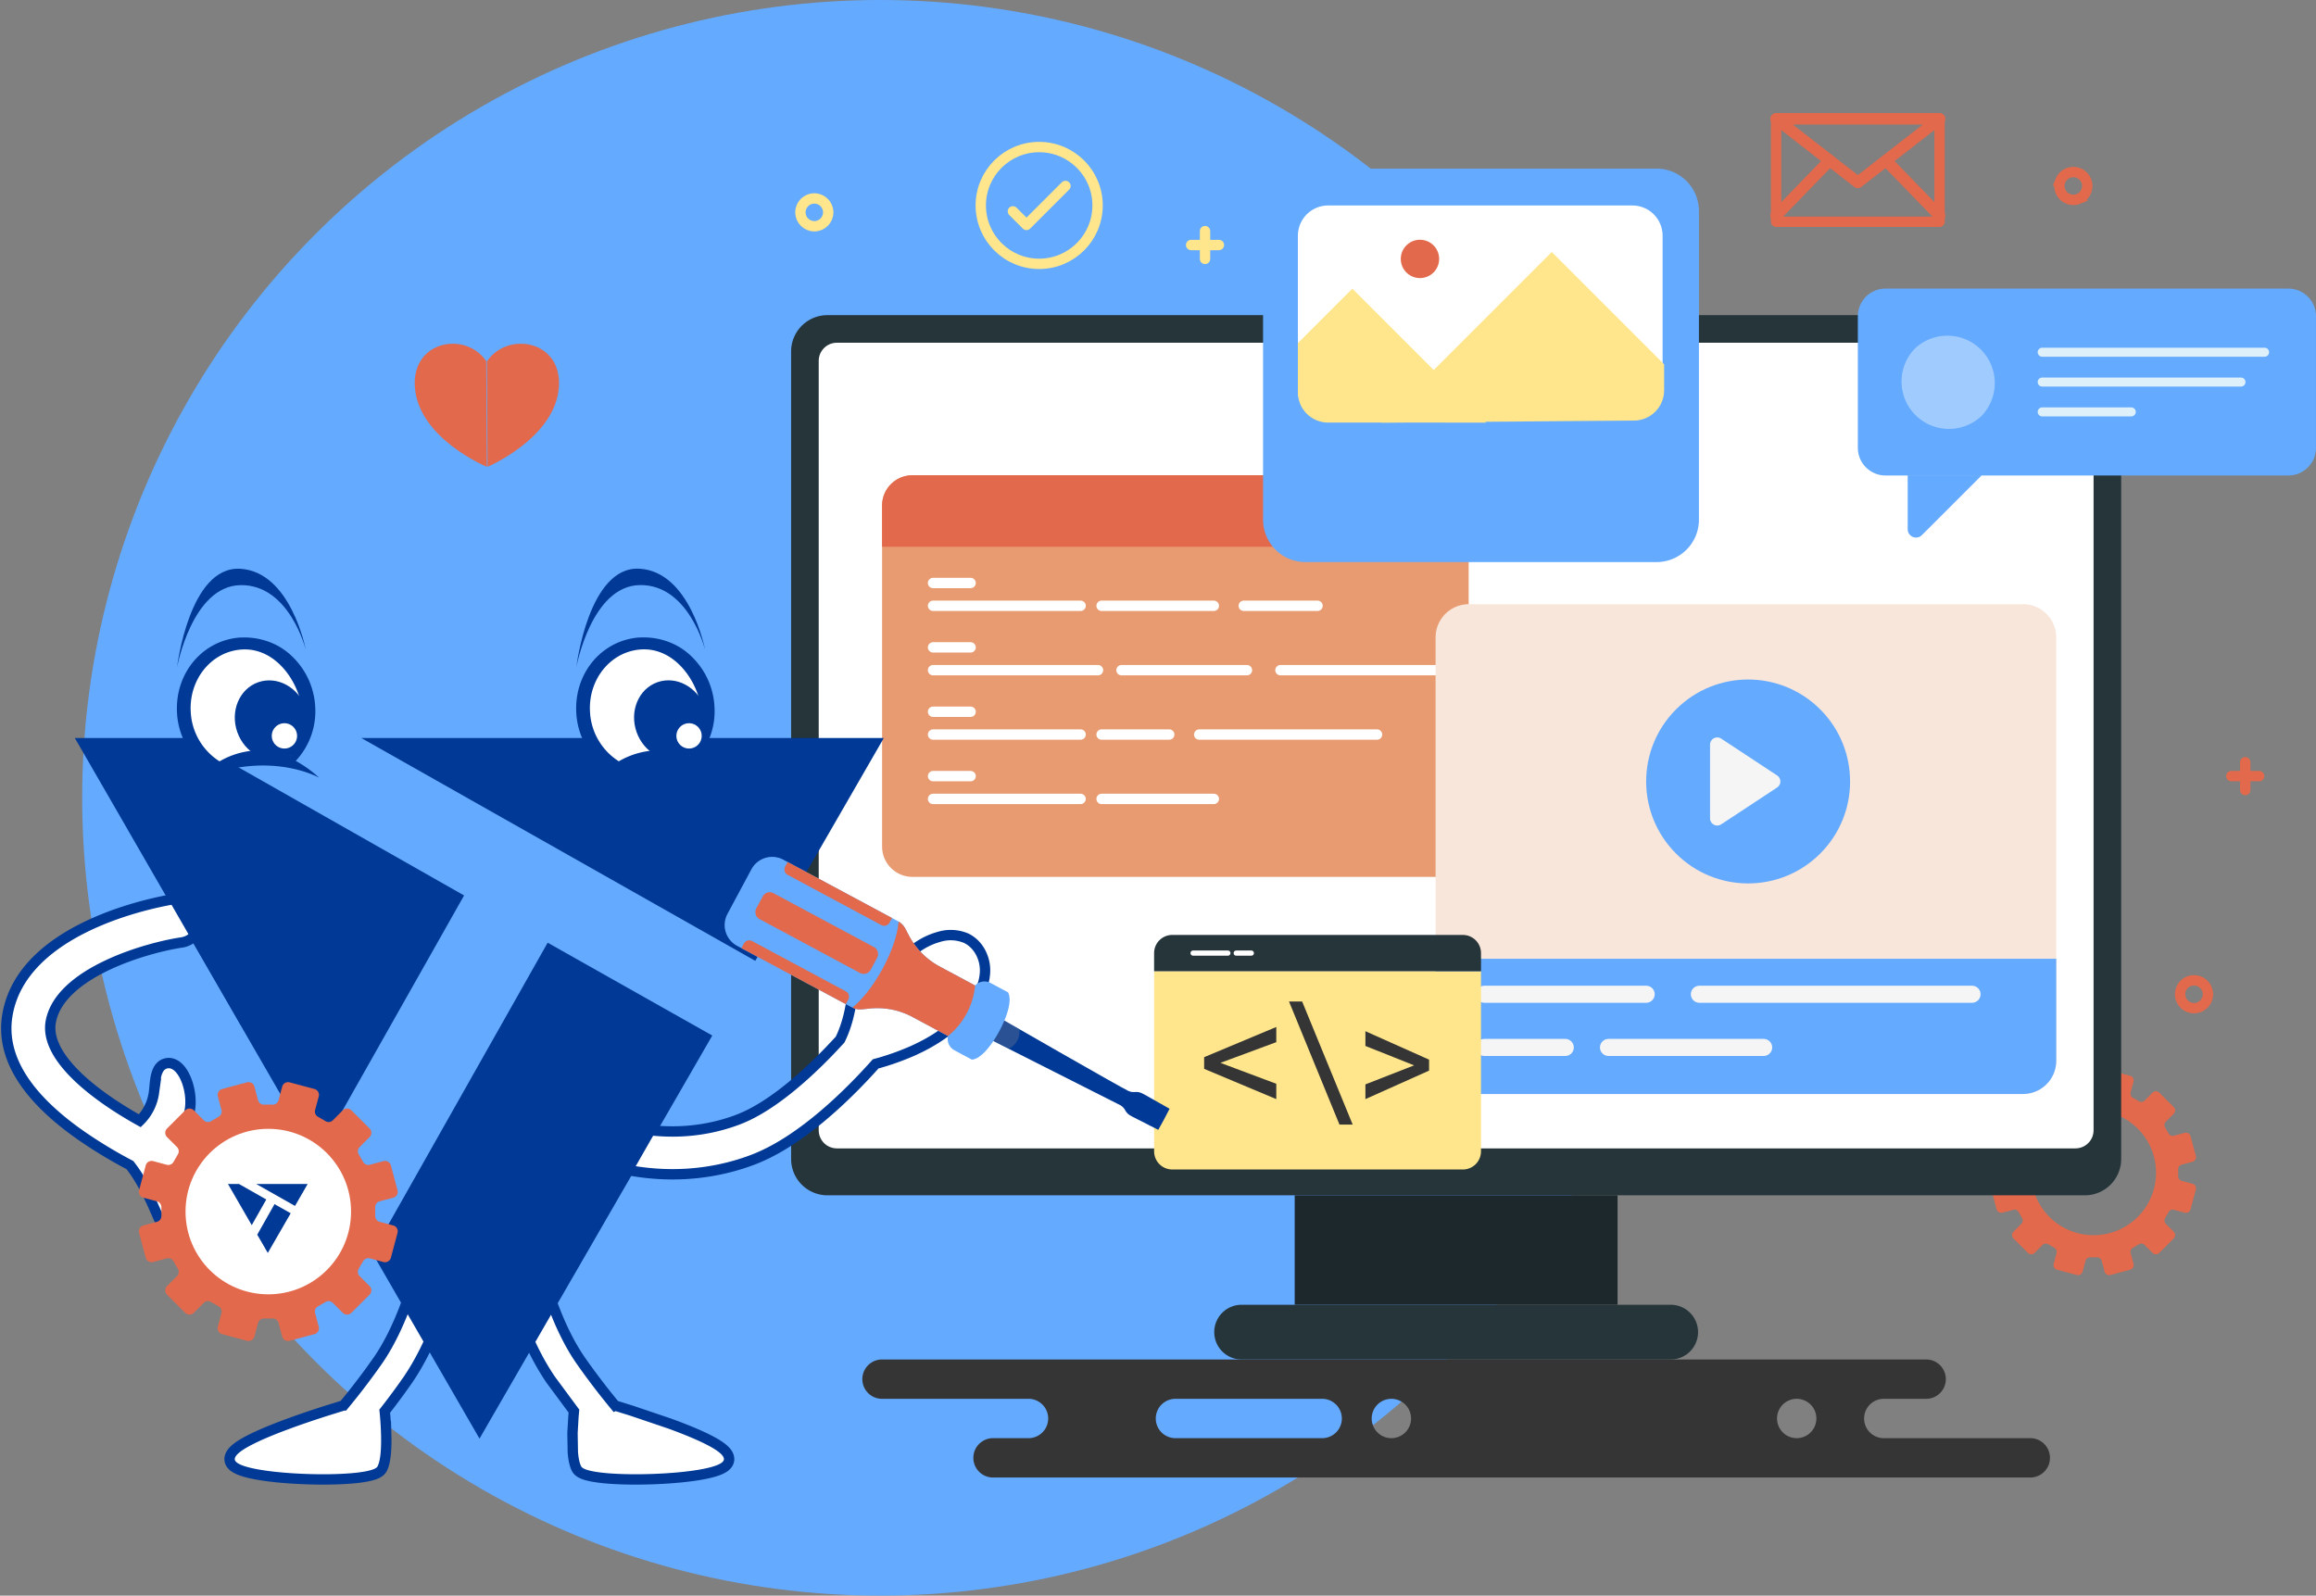
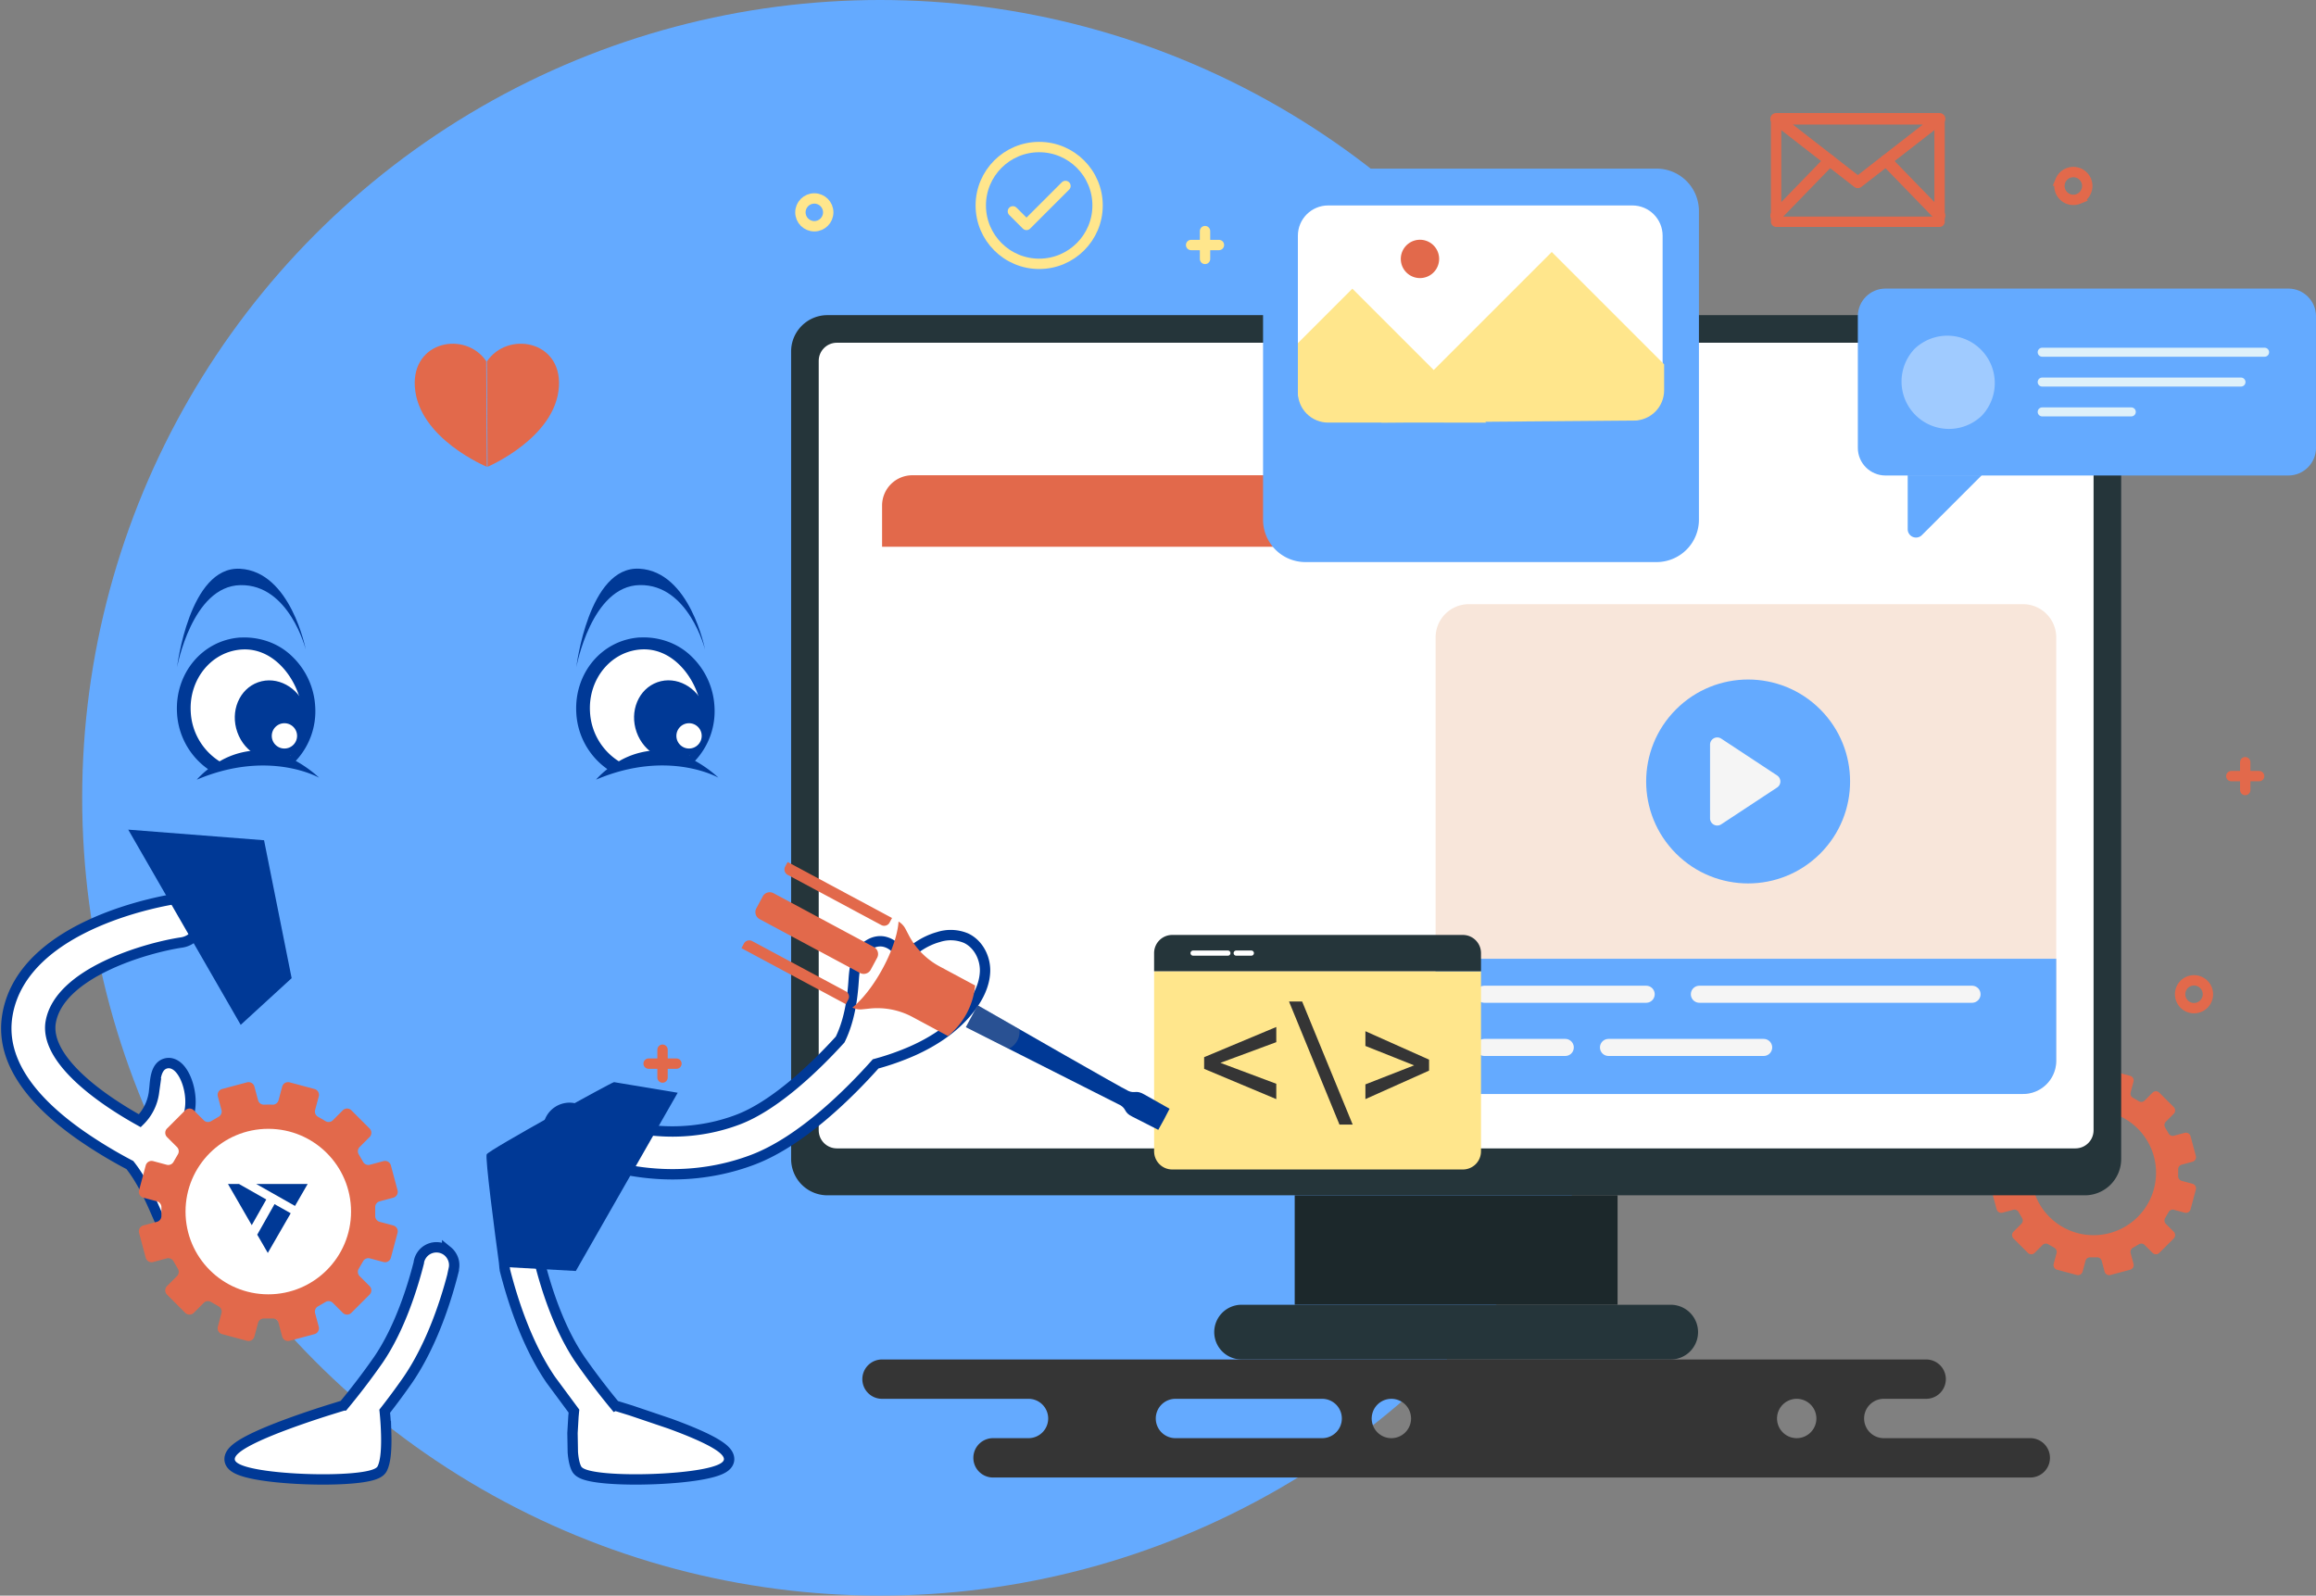
<svg xmlns="http://www.w3.org/2000/svg" width="447" height="308" fill="none">
  <rect width="100%" height="100%" fill="#808080" stroke="none" />
  <style>.B{fill:#fff}.C{fill:#003996}.D{fill:#64aaff}.E{stroke-width:2}.F{stroke-linecap:round}.G{fill:#e2694b}.H{stroke-linejoin:round}.I{stroke:#e2694b}.J{fill:#25353a}.K{stroke:#ffe68c}.L{stroke:#003996}</style>
  <circle r="154" transform="matrix(-1 0 0 1 169.861 154)" class="D" />
  <path d="M392.7 241.838l1.513-1.513c.146-.148.338-.242.544-.266s.415.021.592.131l1.128.654c.183.099.326.256.407.447a.92.92 0 0 1 .041.603l-.553 2.064c-.032.118-.04.24-.024.361s.055.237.116.342.142.197.238.271.207.129.324.16l3.795 1.017a.95.95 0 0 0 .36.024.92.92 0 0 0 .342-.117.9.9 0 0 0 .272-.238c.074-.096.128-.206.16-.324l.554-2.069c.053-.201.171-.378.337-.502s.37-.189.577-.183h1.303c.208-.006.411.058.577.183a.91.91 0 0 1 .337.502l.555 2.069a.91.91 0 0 0 .431.562.91.91 0 0 0 .342.116c.121.016.243.008.361-.023l3.794-1.017c.117-.031.227-.085.324-.159a.94.94 0 0 0 .238-.272c.061-.105.1-.222.116-.342s.008-.243-.023-.361l-.553-2.064c-.056-.199-.041-.412.04-.603a.91.91 0 0 1 .407-.446l1.129-.655a.91.91 0 0 1 1.135.135l1.513 1.513a.93.93 0 0 0 .301.201c.112.047.233.071.354.071s.242-.024.354-.071a.93.93 0 0 0 .301-.201l2.778-2.777a.93.93 0 0 0 0-1.31l-1.513-1.513c-.148-.146-.242-.337-.267-.544s.021-.415.131-.592l.655-1.128c.099-.183.256-.326.447-.407a.91.91 0 0 1 .603-.041l2.064.553a.92.92 0 0 0 .702-.092.93.93 0 0 0 .432-.562l1.016-3.795c.064-.237.03-.49-.092-.702s-.325-.368-.563-.432l-2.069-.554a.92.92 0 0 1-.502-.337c-.125-.166-.189-.369-.183-.577v-1.303a.92.92 0 0 1 .685-.914l2.069-.554c.118-.032.228-.086.324-.16s.178-.166.239-.272.1-.221.116-.342a.91.91 0 0 0-.024-.36l-1.017-3.795c-.063-.237-.218-.439-.431-.562s-.465-.156-.702-.093l-2.064.553a.92.92 0 0 1-.603-.04c-.191-.081-.348-.225-.447-.407l-.655-1.129c-.109-.176-.156-.385-.131-.591s.119-.398.267-.544l1.513-1.513a.93.93 0 0 0 0-1.31l-2.778-2.778a.91.91 0 0 0-.301-.2c-.112-.047-.232-.071-.354-.071s-.242.024-.354.071a.91.91 0 0 0-.301.2l-1.512 1.513a.92.92 0 0 1-.545.267.91.91 0 0 1-.591-.131l-1.129-.655c-.182-.099-.326-.256-.407-.447a.92.92 0 0 1-.04-.603l.553-2.063c.031-.118.039-.24.023-.361s-.055-.237-.116-.342-.141-.198-.238-.272-.207-.128-.324-.159l-3.794-1.017a.93.93 0 0 0-1.135.654l-.554 2.07a.91.91 0 0 1-.337.502c-.166.125-.369.189-.577.183a16.65 16.65 0 0 0-1.303 0c-.208.006-.411-.058-.577-.183a.91.91 0 0 1-.337-.502l-.554-2.069a.93.93 0 0 0-.432-.563c-.212-.122-.465-.156-.702-.092l-3.795 1.016a.93.93 0 0 0-.562.432.92.92 0 0 0-.092.702l.553 2.065a.91.91 0 0 1-.447 1.049l-1.129.655c-.177.11-.386.156-.592.131s-.398-.118-.544-.266l-1.513-1.514c-.086-.086-.188-.154-.3-.2a.92.92 0 0 0-.355-.071c-.121 0-.242.024-.354.071a.92.92 0 0 0-.301.2l-2.777 2.778c-.174.174-.271.409-.271.655s.097.481.271.655l1.513 1.513a.91.91 0 0 1 .266.544c.025.206-.021.415-.13.591l-.656 1.129a.91.91 0 0 1-.446.407.92.92 0 0 1-.603.041l-2.064-.553c-.118-.032-.24-.04-.361-.024s-.237.055-.342.116-.197.142-.272.238-.128.207-.159.324l-1.017 3.794a.93.93 0 0 0 .093.703.92.92 0 0 0 .562.431l2.069.555c.201.052.378.171.503.337a.92.92 0 0 1 .183.577v1.303a.92.92 0 0 1-.183.577c-.125.166-.302.285-.503.337l-2.069.554c-.118.032-.228.086-.324.16a.9.9 0 0 0-.238.272.92.92 0 0 0-.117.342.95.95 0 0 0 .024.36l1.017 3.795c.031.117.086.227.16.324s.166.177.271.238a.93.93 0 0 0 .342.116c.121.016.243.008.361-.023l2.064-.554a.92.92 0 0 1 .603.041c.191.081.348.224.447.407l.655 1.128c.109.177.155.386.131.592a.92.92 0 0 1-.267.544l-1.513 1.513c-.174.174-.271.409-.271.655s.097.481.271.655l2.777 2.777a.94.94 0 0 0 .301.201c.112.047.233.071.354.071a.92.92 0 0 0 .355-.071c.112-.047.214-.115.3-.201h0zm2.854-23.983a12.05 12.05 0 0 1 13.133-2.612c2.202.912 4.084 2.457 5.408 4.438s2.031 4.312 2.031 6.695a12.05 12.05 0 0 1-2.031 6.695c-1.325 1.982-3.207 3.527-5.409 4.439a12.05 12.05 0 0 1-13.132-2.612c-2.26-2.26-3.53-5.326-3.53-8.522a12.05 12.05 0 0 1 3.53-8.521h0z" class="G" />
  <path d="M402.389 60.832H159.702c-3.872 0-7.011 3.139-7.011 7.011v155.875a7.01 7.01 0 0 0 7.011 7.01h242.687a7.01 7.01 0 0 0 7.01-7.01V67.842a7.01 7.01 0 0 0-7.01-7.01z" class="J" />
  <path d="M404.072 218.168V69.662c0-1.936-1.569-3.505-3.505-3.505H161.522c-1.936 0-3.506 1.569-3.506 3.505v148.506c0 1.936 1.57 3.505 3.506 3.505h239.045c1.936 0 3.505-1.569 3.505-3.505z" class="B" />
  <path d="M312.2 230.727h-62.313v21.126H312.2v-21.126z" fill="#1c282b" />
  <path d="M322.452 262.416h-82.817a5.29 5.29 0 0 1-2.021-.402 5.27 5.27 0 0 1-1.714-1.145 5.28 5.28 0 0 1-1.144-1.713c-.266-.641-.402-1.328-.402-2.021s.136-1.381.402-2.022a5.28 5.28 0 0 1 1.144-1.713 5.29 5.29 0 0 1 3.735-1.547h82.817c.694 0 1.381.137 2.022.402s1.223.655 1.713 1.145a5.3 5.3 0 0 1 1.145 1.713c.265.641.402 1.328.402 2.022h0a5.29 5.29 0 0 1-.402 2.021 5.3 5.3 0 0 1-1.145 1.713 5.27 5.27 0 0 1-1.713 1.145c-.641.265-1.328.402-2.022.402h0z" class="J" />
-   <path d="M277.62 91.738H176.088c-3.226 0-5.842 2.616-5.842 5.842v65.839c0 3.227 2.616 5.842 5.842 5.842H277.62c3.227 0 5.842-2.615 5.842-5.842V97.58c0-3.227-2.615-5.842-5.842-5.842z" fill="#e89b71" />
  <path d="M176.088 91.738H277.62a5.84 5.84 0 0 1 5.842 5.842v7.965H170.246V97.58c0-1.549.616-3.035 1.711-4.131s2.582-1.711 4.131-1.711h0z" class="G" />
  <path d="M180.084 112.534h7.249m-7.249 4.401h28.477m4.052 0h21.66m5.78 0h14.238m-74.207 8.026h7.249m-7.249 4.401h31.837m4.532 0h24.215m6.463 0h31.065m-98.112 8.025h7.249m-7.249 4.401h28.477m4.052 0h13.056m5.784 0h34.32m-85.689 8.025h7.249m-7.249 4.401h28.477m4.052 0h21.66" stroke="#fff" class="E F H" />
  <path d="M390.448 116.622H283.495a6.42 6.42 0 0 0-6.417 6.417v81.712a6.42 6.42 0 0 0 6.417 6.417h106.953a6.42 6.42 0 0 0 6.418-6.417v-81.712a6.42 6.42 0 0 0-6.418-6.417z" fill="#f8e6da" />
  <path d="M351.312 164.762c7.686-7.685 7.686-20.145 0-27.831s-20.145-7.685-27.83 0-7.685 20.146 0 27.831 20.145 7.685 27.83 0z" class="D" />
  <path d="M342.994 149.686l-10.789-7.112c-.21-.138-.453-.217-.704-.228a1.39 1.39 0 0 0-.721.165c-.221.119-.406.296-.534.512s-.197.461-.197.713v14.222a1.39 1.39 0 0 0 .197.713 1.38 1.38 0 0 0 .534.511 1.39 1.39 0 0 0 .721.165c.251-.011.494-.09.704-.228l10.789-7.111a1.4 1.4 0 0 0 .459-.502 1.39 1.39 0 0 0 .166-.659c0-.23-.057-.457-.166-.66s-.267-.375-.459-.501z" fill="#f5f5f5" />
  <path d="M277.078 185.072h119.788v19.679a6.42 6.42 0 0 1-1.88 4.538c-1.203 1.204-2.836 1.88-4.538 1.88H283.495c-1.702 0-3.334-.676-4.537-1.88s-1.88-2.836-1.88-4.538v-19.679h0z" class="D" />
  <path d="M286.488 191.917h31.231m10.271 0h52.621m-94.123 10.267h15.615m8.344 0h29.947" stroke="#f5f5f5" stroke-width="3.295" class="F H" />
  <path d="M441.663 55.702h-77.755c-2.947 0-5.336 2.389-5.336 5.336v25.41c0 2.947 2.389 5.336 5.336 5.336h77.755c2.947 0 5.336-2.389 5.336-5.336v-25.41c0-2.947-2.389-5.336-5.336-5.336z" class="D" />
  <path opacity=".39" d="M382.473 80.263a9.15 9.15 0 0 0-12.936-12.937 9.15 9.15 0 0 0 12.936 12.937z" class="B" />
  <path d="M397.315 79.353l.705 1.428a.39.39 0 0 0 .12.143c.052.037.111.061.174.07l1.575.229c.072.011.14.041.196.088a.39.39 0 0 1 .127.392.38.38 0 0 1-.107.186L398.965 83c-.045.044-.079.099-.098.159a.38.38 0 0 0-.014.187l.269 1.569a.38.38 0 0 1-.023.213.39.39 0 0 1-.543.199l-1.409-.741a.4.4 0 0 0-.182-.045.39.39 0 0 0-.182.045l-1.409.741a.39.39 0 0 1-.411-.03c-.059-.043-.104-.101-.132-.169s-.035-.141-.023-.213l.269-1.569c.011-.062.006-.126-.013-.187a.4.4 0 0 0-.099-.159l-1.14-1.111c-.052-.051-.089-.115-.107-.186a.4.4 0 0 1 .008-.214c.023-.069.064-.131.12-.178s.123-.077.195-.088l1.576-.229a.39.39 0 0 0 .294-.213l.704-1.428a.39.39 0 0 1 .7 0h0zm9.102 0l.704 1.428a.39.39 0 0 0 .294.213l1.576.229a.39.39 0 0 1 .195.088c.056.047.097.109.12.178a.39.39 0 0 1 .007.214c-.017.071-.054.135-.106.186L408.067 83a.4.4 0 0 0-.099.159c-.019.06-.024.124-.013.187l.269 1.569c.012.072.004.146-.023.213a.39.39 0 0 1-.334.243.39.39 0 0 1-.209-.044l-1.41-.741c-.056-.029-.118-.045-.181-.045a.39.39 0 0 0-.182.045l-1.409.741a.39.39 0 0 1-.411-.03c-.059-.043-.105-.101-.132-.169a.38.38 0 0 1-.023-.213l.269-1.569c.01-.062.006-.126-.014-.187a.38.38 0 0 0-.099-.159l-1.14-1.111c-.052-.051-.089-.115-.106-.186a.39.39 0 0 1 .127-.392c.056-.047.124-.077.196-.088l1.575-.229c.063-.009.122-.033.174-.07a.39.39 0 0 0 .12-.143l.705-1.428c.032-.065.082-.12.144-.159a.39.39 0 0 1 .412 0 .38.38 0 0 1 .144.159h0zm9.103 0l.705 1.428a.39.39 0 0 0 .12.143c.052.037.111.061.174.07l1.575.229a.39.39 0 0 1 .315.266.38.38 0 0 1 .008.214c-.017.071-.054.135-.106.186L417.171 83a.38.38 0 0 0-.099.159c-.019.06-.024.124-.014.187l.269 1.569a.38.38 0 0 1-.023.213.39.39 0 0 1-.543.199l-1.409-.741a.39.39 0 0 0-.182-.045c-.063 0-.125.015-.181.045l-1.409.741c-.065.034-.138.049-.21.044a.39.39 0 0 1-.202-.073c-.059-.043-.104-.101-.132-.169s-.035-.141-.023-.213l.269-1.569c.011-.062.006-.126-.013-.187a.4.4 0 0 0-.099-.159l-1.14-1.111c-.052-.051-.089-.115-.107-.186a.4.4 0 0 1 .008-.214c.023-.069.064-.131.12-.178a.39.39 0 0 1 .195-.088l1.576-.229a.39.39 0 0 0 .294-.213l.704-1.428a.4.4 0 0 1 .144-.159.39.39 0 0 1 .206-.059c.073 0 .145.02.206.059s.112.093.144.159h0zm9.1 0l.705 1.428a.39.39 0 0 0 .293.213l1.576.229a.39.39 0 0 1 .195.088c.055.047.097.108.12.178a.4.4 0 0 1 .008.214c-.018.071-.055.135-.107.186L426.27 83a.4.4 0 0 0-.099.159c-.019.06-.024.124-.013.187l.269 1.569c.012.072.004.146-.023.213a.39.39 0 0 1-.132.169c-.059.043-.129.068-.202.074a.39.39 0 0 1-.209-.044l-1.41-.741c-.056-.029-.118-.045-.181-.045s-.126.015-.182.045l-1.409.741a.39.39 0 0 1-.411-.03c-.059-.043-.105-.101-.132-.169a.38.38 0 0 1-.023-.213l.269-1.569a.38.38 0 0 0-.014-.187c-.019-.06-.053-.115-.098-.159l-1.14-1.111a.39.39 0 0 1 .02-.578c.056-.047.124-.077.196-.088l1.575-.229c.063-.009.122-.033.174-.07a.39.39 0 0 0 .12-.143l.705-1.428a.39.39 0 0 1 .7 0zm9.103 0l.705 1.428a.38.38 0 0 0 .121.143.39.39 0 0 0 .173.07l1.575.229a.39.39 0 0 1 .315.266.38.38 0 0 1 .008.214c-.017.071-.054.135-.106.186L435.374 83a.38.38 0 0 0-.099.159c-.02.06-.024.124-.014.187l.27 1.569a.39.39 0 0 1-.156.382.39.39 0 0 1-.411.03l-1.409-.741a.39.39 0 0 0-.182-.045c-.063 0-.125.015-.181.045l-1.409.741c-.065.034-.138.049-.21.044s-.143-.031-.201-.074-.105-.101-.133-.169-.035-.141-.023-.213l.269-1.569c.011-.062.006-.126-.013-.187a.4.4 0 0 0-.099-.159l-1.14-1.111c-.052-.051-.089-.115-.106-.186a.39.39 0 0 1 .007-.214c.023-.069.064-.131.12-.178a.39.39 0 0 1 .195-.088l1.576-.229a.39.39 0 0 0 .294-.213l.704-1.428a.4.4 0 0 1 .144-.159c.062-.039.134-.059.206-.059a.39.39 0 0 1 .207.059c.062.039.111.093.143.159h0z" class="D" />
  <path d="M394.154 67.989h42.924m-42.924 5.76h38.368m-38.368 5.759h17.193" stroke="#def1fa" stroke-width="1.74" class="F H" />
  <path d="M368.197 102.158v-10.42h14.293l-11.554 11.554c-.224.224-.51.377-.821.439s-.634.03-.927-.091-.544-.327-.72-.591a1.6 1.6 0 0 1-.271-.891h0z" class="D" />
  <path d="M222.748 187.48h63.094v34.76c0 .93-.37 1.822-1.027 2.479s-1.549 1.027-2.478 1.027h-56.084c-.929 0-1.821-.37-2.478-1.027s-1.027-1.549-1.027-2.479v-34.76z" fill="#ffe68c" />
  <path d="M226.253 180.47h56.084a3.5 3.5 0 0 1 2.478 1.027c.657.657 1.027 1.549 1.027 2.478v3.505h-63.094v-3.505a3.5 3.5 0 0 1 3.505-3.505h0z" class="J" />
  <path d="M230.27 183.975h6.718m1.606 0h2.921" stroke="#fff" class="F H" />
  <path d="M251.956 32.55h67.767a8.18 8.18 0 0 1 5.784 2.395c1.534 1.534 2.395 3.614 2.395 5.783v59.589c0 2.169-.861 4.249-2.395 5.783a8.18 8.18 0 0 1-5.784 2.396h-67.767a8.18 8.18 0 0 1-8.179-8.179V40.728a8.18 8.18 0 0 1 8.179-8.179h0z" class="D" />
  <path d="M315.052 39.658H256.34c-3.226 0-5.842 2.616-5.842 5.842v29.794c0 3.226 2.616 5.842 5.842 5.842h58.712c3.227 0 5.842-2.616 5.842-5.842V45.5c0-3.226-2.615-5.842-5.842-5.842z" class="B" />
  <g fill="#ffe68c">
    <path d="M250.498 66.239l10.516-10.516 25.851 25.851H256.34c-1.549 0-3.035-.615-4.131-1.711s-1.711-2.581-1.711-4.131v-9.493z" />
    <path d="M266.562 81.574l32.935-32.934 21.688 21.688v5.012c0 1.541-.609 3.02-1.694 4.114s-2.56 1.715-4.101 1.728l-48.828.392z" />
  </g>
  <path d="M277.761 49.978c0 .732-.217 1.447-.623 2.056s-.985 1.083-1.661 1.363a3.7 3.7 0 0 1-4.032-.802c-.517-.517-.87-1.177-1.013-1.894s-.069-1.462.211-2.138.754-1.254 1.363-1.66a3.7 3.7 0 0 1 3.471-.342c.449.186.857.458 1.201.802a3.71 3.71 0 0 1 .802 1.2 3.7 3.7 0 0 1 .281 1.416z" class="G" />
  <path d="M391.857 277.605h-28.276c-1.007 0-1.973-.4-2.685-1.112s-1.113-1.678-1.113-2.685.4-1.973 1.113-2.685 1.678-1.112 2.685-1.112h8.178a3.8 3.8 0 0 0 3.798-3.798c0-1.007-.4-1.973-1.112-2.685a3.8 3.8 0 0 0-2.686-1.112H170.233c-1.007 0-1.973.4-2.685 1.112s-1.112 1.678-1.112 2.685a3.8 3.8 0 0 0 1.112 2.686c.712.712 1.678 1.112 2.685 1.112h28.276c1.007 0 1.973.4 2.685 1.112s1.112 1.678 1.112 2.685-.4 1.973-1.112 2.685-1.678 1.112-2.685 1.112h-6.849c-1.008 0-1.973.4-2.686 1.113s-1.112 1.678-1.112 2.685.4 1.973 1.112 2.685a3.8 3.8 0 0 0 2.686 1.112h200.197c1.007 0 1.973-.4 2.685-1.112s1.112-1.678 1.112-2.685-.4-1.973-1.112-2.685-1.678-1.113-2.685-1.113h0zm-136.671 0h-28.317a3.8 3.8 0 0 1-2.686-1.112c-.712-.712-1.112-1.678-1.112-2.685s.4-1.973 1.112-2.685a3.8 3.8 0 0 1 2.686-1.112h28.317c1.007 0 1.973.4 2.685 1.112s1.112 1.678 1.112 2.685-.4 1.973-1.112 2.685-1.678 1.112-2.685 1.112h0zm13.357 0a3.79 3.79 0 0 1-3.508-2.344c-.287-.694-.363-1.457-.216-2.194s.508-1.413 1.039-1.944 1.208-.893 1.944-1.039 1.501-.072 2.194.216a3.8 3.8 0 0 1 2.345 3.508 3.8 3.8 0 0 1-1.113 2.685c-.712.712-1.678 1.112-2.685 1.112h0zm78.231 0a3.79 3.79 0 0 1-2.11-.64c-.625-.417-1.111-1.01-1.399-1.704s-.362-1.457-.216-2.194a3.8 3.8 0 0 1 2.984-2.983 3.79 3.79 0 0 1 2.194.216c.694.287 1.287.774 1.704 1.398a3.8 3.8 0 0 1 .64 2.11c0 1.007-.4 1.973-1.112 2.685s-1.678 1.112-2.685 1.112h0z" fill="#353535" />
  <g class="H">
    <g class="I">
      <path d="M374.346 22.937h-31.547V42.8h31.547V22.937z" class="E" />
      <g stroke-width="2.223">
-         <path d="M342.799 22.936l15.773 12.268 15.774-12.268h-31.547z" />
+         <path d="M342.799 22.936l15.773 12.268 15.774-12.268z" />
        <path d="M342.799 41.631l10.333-10.657m10.88 0l10.333 10.657" class="F" />
      </g>
    </g>
    <g class="E K">
      <path d="M200.567 50.929c6.225 0 11.272-5.047 11.272-11.272s-5.047-11.272-11.272-11.272-11.272 5.047-11.272 11.272 5.047 11.272 11.272 11.272z" />
      <path d="M195.494 40.796l2.624 2.623 7.525-7.525" class="F" />
    </g>
  </g>
  <g class="G">
    <path d="M93.969 69.777l.131 20.329s13.229-5.613 13.778-15.561c.49-8.894-9.967-10.651-13.909-4.769z" />
    <path d="M93.838 69.702l.13 20.404s-13.228-5.456-13.901-15.432c-.601-8.919 9.775-10.823 13.77-4.972z" />
  </g>
  <g class="E">
    <g stroke-miterlimit="10">
      <path d="M157.169 43.674c1.483 0 2.685-1.202 2.685-2.685s-1.202-2.685-2.685-2.685-2.685 1.202-2.685 2.685 1.202 2.685 2.685 2.685z" class="K" />
      <path d="M402.852 35.895c0 .531-.158 1.05-.453 1.492s-.714.786-1.204.989a2.69 2.69 0 0 1-1.552.153c-.52-.104-.999-.359-1.374-.735s-.631-.854-.735-1.375-.05-1.061.153-1.551a2.68 2.68 0 0 1 2.48-1.657 2.69 2.69 0 0 1 1.028.204 2.7 2.7 0 0 1 .871.582 2.69 2.69 0 0 1 .582.871 2.7 2.7 0 0 1 .204 1.027h0z" class="I" />
    </g>
    <g class="H">
      <path d="M426.141 191.917a2.68 2.68 0 0 1-.452 1.491c-.295.442-.715.786-1.205.989s-1.031.257-1.552.153-.999-.359-1.374-.735-.631-.854-.735-1.374-.05-1.061.153-1.552a2.68 2.68 0 0 1 2.48-1.657 2.69 2.69 0 0 1 2.685 2.685h0z" class="I" />
      <g class="F">
        <g class="K">
          <path d="M232.578 44.609v5.369" />
          <path d="M235.262 47.294h-5.369" />
        </g>
        <g class="I">
          <path d="M433.342 147.129v5.369" />
          <path d="M436.024 149.813h-5.37m-302.781 52.812v5.37" />
          <path d="M130.557 205.31h-5.369" />
        </g>
      </g>
    </g>
  </g>
  <g class="C">
    <path d="M152.482 217.579l-.658.808a3.74 3.74 0 0 1 .658-.808h0z" />
    <path d="M152.482 217.579l-.658.808a3.74 3.74 0 0 1 .658-.808h0z" />
  </g>
  <path d="M87.584 244.92c.081-.372.098-.756.052-1.135a3.39 3.39 0 0 0-.433-1.288c-.222-.397-.521-.746-.88-1.026l-.008-.007-.008-.006a3.51 3.51 0 0 0-1.227-.587l-.005-.002c-.449-.112-.916-.133-1.374-.062a3.43 3.43 0 0 0-1.293.48 3.42 3.42 0 0 0-.997.953 3.45 3.45 0 0 0-.544 1.249l-.023.104v.107.001c-1.13 4.452-3.594 12.613-7.834 18.805-2.114 3.027-4.341 5.953-6.681 8.777h-.002l-.689.208-2.452.763c-2.028.644-4.735 1.538-7.446 2.533-2.704.991-5.443 2.095-7.518 3.161-1.033.53-1.944 1.073-2.612 1.612-.333.269-.639.563-.868.883s-.429.728-.429 1.211c0 .575.305 1.01.615 1.298s.702.508 1.111.689c.824.365 1.942.662 3.209.906 2.551.492 5.93.81 9.321.947s6.844.095 9.544-.148c1.345-.121 2.539-.295 3.457-.532.457-.119.883-.262 1.237-.443.327-.167.736-.437.961-.884.415-.826.608-1.993.702-3.149.098-1.191.1-2.511.063-3.728a61.93 61.93 0 0 0-.185-3.186l-.09-.992-.004-.034a136.41 136.41 0 0 0 4.426-5.989h0l.004-.006c4.94-7.199 7.687-16.368 8.872-21.154l.029-.118v-.122-.089zm18.773 21.493l4.418 5.974-.005.044-.091.993-.185 3.186.064 3.729c.096 1.156.291 2.324.711 3.151.225.445.634.714.961.881.355.181.781.324 1.238.443.919.237 2.114.411 3.459.532 2.7.243 6.15.285 9.543.148s6.768-.455 9.318-.947c1.266-.244 2.384-.541 3.208-.906.409-.181.804-.404 1.111-.69s.615-.723.615-1.297c0-.484-.204-.897-.431-1.212s-.536-.614-.87-.882c-.669-.539-1.582-1.081-2.617-1.61-2.08-1.064-4.825-2.165-7.535-3.154l-7.464-2.527-2.458-.761-.642-.192a137.58 137.58 0 0 1-6.694-8.793c-4.258-6.191-6.723-14.353-7.84-18.802v-.002-.11l-.023-.108a3.48 3.48 0 0 0-.552-1.245c-.264-.381-.603-.704-.996-.951h0l-.008-.005a3.5 3.5 0 0 0-1.28-.473h-.001a3.4 3.4 0 0 0-1.373.062h0l-.004.001a3.56 3.56 0 0 0-1.229.583l-.01.008-.01.008a3.42 3.42 0 0 0-.883 1.032c-.224.396-.369.832-.424 1.284a3.46 3.46 0 0 0 .064 1.21v.12l.031.122c1.22 4.773 3.929 13.958 8.877 21.147h0l.007.009z" class="B E L" />
-   <path d="M89.57 172.848l-53.507-30.393H14.44l39.044 67.651 7.592 13.155 28.495-50.413zm56.201 12.621l24.812-43.015H69.732l76.039 43.015zm-40.07-3.501l-33.005 58.399-.858 1.46 20.709 35.868 39.031-67.589 5.894-10.217-31.771-17.921z" class="C" />
  <path d="M186.435 181.085l-.024-.011-.024-.009a7.68 7.68 0 0 0-5.27-.188c-2.774.775-5.146 2.476-7.042 4.557-.069-.308-.158-.612-.266-.91l-.004-.009-.003-.01c-.265-.685-.693-1.295-1.247-1.777h0l-.008-.007a4.44 4.44 0 0 0-1.948-.962l-.015-.003-.015-.003c-2.184-.4-4.108 1.224-4.89 2.912-.711 1.534-.832 3.28-.932 4.731l-.023.322c-.274 3.823-.954 7.642-2.573 10.94-2.309 2.535-5.408 5.703-8.847 8.587-3.496 2.932-7.287 5.525-10.917 6.888l-.001.001c-6.426 2.427-16.852 4.162-29.967-1.596a7.09 7.09 0 0 0-1.836-.641l-.026-.005-.026-.004a4.13 4.13 0 0 0-2.727.545l-.004.003c-.82.497-1.441 1.263-1.757 2.167a4.13 4.13 0 0 0 .02 2.788c.326.9.958 1.657 1.786 2.136a4.01 4.01 0 0 0 .846.379l.404.172c15.594 6.86 28.289 4.784 36.206 1.783 4.799-1.815 9.552-5.131 13.693-8.648 4.04-3.43 7.546-7.095 10.003-9.852 2.41-.651 4.768-1.479 7.056-2.478l.005-.002c4.331-1.922 8.459-4.662 11.351-8.546 1.396-1.868 2.591-4.196 2.704-6.724.114-2.569-1.209-5.369-3.682-6.526z" class="B E L" />
  <path d="M188.688 194.045l-2.267 4.227 29.892 15.107c1.16.76.581 1.343 2.222 2.16l5.017 2.552 1.119-2.022 1.066-2.051-4.901-2.768c-1.589-.916-1.754-.111-3.029-.657-1.122-.48-23.722-13.448-29.119-16.548z" class="C" />
  <path d="M196.74 198.664l-8.054-4.619-2.267 4.227 8.303 4.155c.688-.337 1.253-.881 1.616-1.556a3.65 3.65 0 0 0 .402-2.207h0z" fill="#898b8e" style="mix-blend-mode:multiply" opacity=".3" />
-   <path d="M166.393 194.829l1.462-.15c2.857-.294 5.736.275 8.266 1.632l6.849 3.674h0c-.123.531-.069 1.088.156 1.585s.607.906 1.088 1.163l3.373 1.81c1.657-.147 3.671-2.503 5.293-5.527s2.471-6.001 1.679-7.465l-3.375-1.81c-.481-.258-1.033-.351-1.571-.263a2.48 2.48 0 0 0-1.407.746h0l-6.849-3.674a14.37 14.37 0 0 1-5.932-5.983l-.684-1.302c-.327-.623-.833-1.133-1.453-1.465l-22.104-11.858c-.526-.282-1.104-.458-1.699-.518s-1.195-.001-1.768.172-1.105.456-1.567.835a4.53 4.53 0 0 0-1.129 1.371l-2.309 4.303-2.308 4.303c-.571 1.064-.695 2.311-.347 3.467s1.143 2.126 2.207 2.697l22.104 11.857a3.52 3.52 0 0 0 2.025.4h0z" class="D" />
  <path d="M167.856 194.679a14.37 14.37 0 0 1 8.267 1.632l6.848 3.674a14.36 14.36 0 0 0 5.236-9.761l-6.849-3.674a14.38 14.38 0 0 1-5.932-5.983l-.684-1.302a3.52 3.52 0 0 0-1.321-1.382s-.04 3.431-2.993 8.936-5.917 7.673-5.917 7.673c.584.284 1.236.401 1.883.337l1.462-.15zm1.435-9.799l-1.235 2.301c-.192.359-.519.626-.908.744s-.81.075-1.168-.117l-19.378-10.395c-.358-.192-.626-.519-.743-.908s-.076-.809.116-1.168l1.235-2.301a1.53 1.53 0 0 1 2.076-.627l19.378 10.395a1.53 1.53 0 0 1 .627 2.076h0zm2.876-7.682l-20.148-10.808-.475.884a1.18 1.18 0 0 0-.089.897c.09.299.295.55.571.698l18.072 9.694c.275.148.598.18.897.09s.551-.296.698-.571l.474-.884zm-29.066 5.821l20.148 10.808.474-.883a1.18 1.18 0 0 0 .09-.898c-.09-.299-.295-.55-.571-.698l-18.072-9.694c-.136-.073-.286-.119-.44-.134s-.309 0-.457.044a1.18 1.18 0 0 0-.406.216c-.12.098-.219.219-.292.355l-.474.884z" class="G" />
  <path d="M111.139 245.335l19.66-34.405-12.288-2.048c-.409 0-24.164 13.107-24.574 13.926-.328.655 1.502 14.745 2.457 21.707l14.744.82z" class="C" />
  <path d="M42.984 242.257l.002-.001c1.328-.917 2.067-2.249 2.469-3.638.398-1.374.483-2.86.468-4.193.044-3.269-.559-6.515-1.776-9.55l-.002-.006a14.16 14.16 0 0 0-6.74-7.293l-.006-.003-.007-.003-.184-.089c-.387-.186-.693-.334-.941-.515-.223-.164-.28-.272-.297-.341.009-.232.07-.459.178-.665l.022-.041.018-.043c.911-2.207.647-4.994-.097-7.074-.375-1.047-.906-2.016-1.57-2.683s-1.64-1.183-2.736-.777l-.003.001c-.657.246-1.055.766-1.296 1.258s-.376 1.052-.465 1.57c-.09.525-.141 1.071-.183 1.544l-.011.121-.115 1.064-.002.014-.002.014a9.4 9.4 0 0 1-2.719 5.406c-4.111-2.285-8.652-5.264-12.061-8.559-3.632-3.511-5.721-7.126-5.137-10.5.821-4.645 5.266-8.249 10.691-10.857 5.357-2.576 11.326-4.013 14.573-4.493l.002-.001c.549-.082 1.077-.271 1.554-.556h0l.007-.004a4.34 4.34 0 0 0 1.213-1.099l.005-.007.005-.007c.324-.446.561-.95.698-1.485h0l.003-.011a4.26 4.26 0 0 0-1.587-4.42c-.898-.676-2.027-.969-3.141-.817l-.012.001-.012.002c-.009.002-.02.004-.032.006-.789.126-7.917 1.27-15.283 4.492-7.422 3.246-15.439 8.76-17.025 17.802v.001c-1.427 8.14 3.657 16.015 14.244 23.399l.003.002c3.005 2.078 6.135 3.97 9.371 5.666 2.128 2.698 3.656 5.887 5.095 9.206l.003.006.155.353c1 2.271 2.136 4.854 4.185 6.68 2.152 1.918 5.787 2.975 8.48 1.123z" class="B E L" />
  <path d="M37.402 253.412l1.913-1.912a1.16 1.16 0 0 1 .688-.337c.261-.032.525.027.748.165l1.427.828a1.16 1.16 0 0 1 .565 1.327l-.699 2.609a1.17 1.17 0 0 0 .117.888c.155.269.411.465.711.546l4.797 1.285a1.17 1.17 0 0 0 .456.03c.152-.02.299-.07.432-.147a1.17 1.17 0 0 0 .545-.711l.701-2.615c.066-.254.216-.478.426-.636s.467-.238.729-.231h1.648a1.16 1.16 0 0 1 .729.231c.21.158.36.382.426.635l.701 2.616a1.17 1.17 0 0 0 .545.711 1.17 1.17 0 0 0 .432.147c.152.02.307.01.456-.03l4.796-1.285c.148-.04.288-.109.41-.202s.224-.21.301-.344a1.17 1.17 0 0 0 .117-.888l-.699-2.609a1.16 1.16 0 0 1 .565-1.327l1.427-.828a1.16 1.16 0 0 1 1.436.172l1.913 1.912a1.17 1.17 0 0 0 1.655 0l3.511-3.511c.109-.109.195-.238.254-.38a1.17 1.17 0 0 0 .089-.448c0-.153-.03-.306-.089-.448a1.16 1.16 0 0 0-.254-.379l-1.912-1.913c-.187-.184-.306-.427-.337-.688s.027-.524.166-.747l.828-1.428a1.16 1.16 0 0 1 .565-.514c.241-.103.51-.121.762-.051l2.609.699a1.17 1.17 0 0 0 .456.03c.152-.02.299-.07.433-.147a1.17 1.17 0 0 0 .545-.71l1.285-4.797a1.17 1.17 0 0 0-.828-1.433l-2.615-.701c-.254-.066-.478-.216-.635-.426a1.16 1.16 0 0 1-.231-.729v-1.648a1.16 1.16 0 0 1 .231-.729c.157-.21.381-.36.635-.426l2.616-.701c.149-.04.288-.108.41-.202s.224-.21.301-.343a1.17 1.17 0 0 0 .117-.888l-1.285-4.797c-.04-.149-.108-.288-.202-.41a1.17 1.17 0 0 0-.343-.301c-.133-.077-.28-.127-.432-.147s-.307-.01-.456.03l-2.609.699c-.252.07-.521.052-.762-.051s-.44-.284-.565-.514l-.828-1.427a1.16 1.16 0 0 1 .172-1.436l1.912-1.912c.109-.109.195-.238.254-.38a1.17 1.17 0 0 0 .089-.448c0-.153-.03-.306-.089-.448a1.16 1.16 0 0 0-.254-.379l-3.511-3.512c-.109-.108-.238-.195-.38-.254s-.294-.089-.448-.089-.306.031-.448.089-.271.146-.38.254l-1.912 1.913a1.16 1.16 0 0 1-.688.337c-.261.031-.525-.027-.748-.166l-1.427-.828c-.23-.124-.412-.323-.514-.564a1.16 1.16 0 0 1-.051-.763l.699-2.609c.04-.148.05-.303.03-.455a1.17 1.17 0 0 0-.147-.433c-.077-.133-.179-.249-.301-.343a1.17 1.17 0 0 0-.41-.202l-4.797-1.285c-.3-.081-.619-.039-.888.117a1.17 1.17 0 0 0-.545.71l-.701 2.616c-.066.254-.216.478-.426.635a1.16 1.16 0 0 1-.729.231c-.549-.021-1.098-.021-1.648 0a1.16 1.16 0 0 1-.729-.231c-.21-.157-.36-.381-.426-.635l-.701-2.616a1.17 1.17 0 0 0-.545-.71c-.269-.155-.588-.197-.888-.117l-4.796 1.285a1.15 1.15 0 0 0-.41.202c-.122.093-.224.21-.301.343a1.17 1.17 0 0 0-.117.888l.699 2.609a1.16 1.16 0 0 1-.051.763c-.103.241-.284.44-.514.564l-1.427.828c-.223.139-.487.197-.748.166a1.16 1.16 0 0 1-.688-.337l-1.913-1.913c-.109-.108-.238-.195-.38-.254s-.294-.089-.448-.089-.306.031-.448.089-.271.146-.38.254l-3.511 3.512a1.16 1.16 0 0 0-.254.379c-.059.142-.089.295-.089.448a1.17 1.17 0 0 0 .089.448c.059.142.145.271.254.38l1.913 1.912a1.16 1.16 0 0 1 .172 1.436l-.828 1.427a1.16 1.16 0 0 1-.565.515c-.241.102-.51.12-.762.051l-2.609-.7c-.148-.039-.303-.049-.456-.029s-.299.07-.432.146-.25.18-.343.302a1.17 1.17 0 0 0-.202.409l-1.285 4.796c-.04.149-.05.304-.03.456s.07.299.147.433.179.249.301.343.261.162.41.202l2.616.701c.254.066.478.216.635.426a1.16 1.16 0 0 1 .231.729v1.648a1.16 1.16 0 0 1-.231.729c-.157.209-.381.36-.635.426l-2.616.7c-.149.04-.288.109-.41.202a1.18 1.18 0 0 0-.301.344 1.17 1.17 0 0 0-.117.888l1.285 4.797c.04.148.108.288.202.409s.21.225.343.302.28.126.432.146a1.17 1.17 0 0 0 .456-.03l2.609-.699c.252-.069.521-.051.762.051a1.16 1.16 0 0 1 .565.515l.828 1.426a1.16 1.16 0 0 1-.172 1.436l-1.913 1.913a1.16 1.16 0 0 0-.254.379c-.059.142-.089.295-.089.448a1.17 1.17 0 0 0 .089.448c.059.142.145.271.254.38l3.511 3.511a1.17 1.17 0 0 0 .38.254c.142.059.294.089.448.089s.306-.03.448-.089a1.17 1.17 0 0 0 .38-.254h0zm3.608-30.317a15.23 15.23 0 0 1 16.601-3.302c2.784 1.153 5.163 3.105 6.837 5.61a15.24 15.24 0 0 1 2.567 8.464c0 3.013-.894 5.958-2.567 8.463s-4.053 4.458-6.837 5.611a15.23 15.23 0 0 1-8.801.866c-2.955-.587-5.669-2.038-7.8-4.169a15.23 15.23 0 0 1-4.462-10.771c0-4.041 1.605-7.915 4.462-10.772h0z" class="G" />
  <path d="M124.638 147.606c6.554 0 11.868-1.809 11.868-8.159s-5.314-14.835-11.868-14.835-12.24 8.114-12.24 14.464 5.685 8.53 12.24 8.53z" class="B" />
  <g class="C">
    <path d="M134.139 146.864a14.02 14.02 0 0 0 2.976-4.883 14.01 14.01 0 0 0 .777-5.665c-.207-3.584-1.74-6.964-4.302-9.48-1.261-1.269-2.779-2.255-4.451-2.893a13.67 13.67 0 0 0-5.392-.897h-.327c-7.284.519-12.61 6.898-12.194 14.516.104 2.153.698 4.253 1.736 6.142s2.495 3.514 4.257 4.755a16.13 16.13 0 0 0-2.18 2.032c13.967-5.934 23.632-.371 23.632-.371a23.91 23.91 0 0 0-4.532-3.263v.007zm-6.676-2.04a15.58 15.58 0 0 0-7.217 1.684c-.349.178-.623.334-.809.445-1.625-1.029-2.98-2.435-3.948-4.098a12 12 0 0 1-1.615-5.456c-.364-6.349 4.087-11.764 10.021-12.046 6.268-.282 10.6 5.934 11.379 11.067a13.85 13.85 0 0 1-2.181 9.346c-1.802-.651-3.707-.968-5.623-.934l-.007-.008z" />
    <path d="M132.058 146.269c3.644-1.295 5.438-5.609 4.006-9.635s-5.545-6.24-9.189-4.944-5.437 5.609-4.006 9.635 5.545 6.239 9.189 4.944z" />
  </g>
  <path d="M132.989 144.485a2.44 2.44 0 1 0 0-4.881 2.44 2.44 0 1 0 0 4.881z" class="B" />
  <path d="M123.466 112.936c9.443-.178 12.61 12.447 12.61 12.447s-2.871-15.08-12.684-15.607-12.158 19.012-12.158 19.012 2.893-15.681 12.232-15.852z" class="C" />
  <path d="M47.577 147.617c6.555 0 11.868-1.81 11.868-8.16s-5.313-14.835-11.868-14.835-12.239 8.115-12.239 14.464 5.685 8.531 12.239 8.531z" class="B" />
  <g class="C">
    <path d="M57.078 146.875a14.01 14.01 0 0 0 3.753-10.548c-.207-3.585-1.741-6.964-4.302-9.48-1.261-1.269-2.779-2.255-4.451-2.893-1.719-.659-3.553-.964-5.393-.897h-.326c-7.284.519-12.61 6.898-12.195 14.516.104 2.153.698 4.253 1.736 6.141a14.16 14.16 0 0 0 4.257 4.756c-.788.608-1.518 1.289-2.181 2.032 13.967-5.934 23.633-.371 23.633-.371-1.378-1.261-2.899-2.356-4.532-3.264v.008zm-6.676-2.04a15.57 15.57 0 0 0-7.217 1.684 13.92 13.92 0 0 0-.809.445 12 12 0 0 1-3.948-4.098c-.968-1.663-1.522-3.534-1.615-5.456-.364-6.35 4.087-11.765 10.021-12.046 6.268-.282 10.6 5.934 11.379 11.067a13.85 13.85 0 0 1-2.181 9.346c-1.801-.652-3.707-.968-5.623-.935l-.007-.007z" />
    <path d="M54.997 146.28c3.644-1.296 5.438-5.609 4.006-9.635s-5.545-6.24-9.189-4.945-5.438 5.61-4.006 9.636 5.545 6.239 9.189 4.944z" />
  </g>
  <path d="M54.896 144.486a2.44 2.44 0 1 0 0-4.881 2.44 2.44 0 1 0 0 4.881z" class="B" />
  <path d="M46.404 112.947c9.443-.179 12.61 12.446 12.61 12.446s-2.871-15.08-12.684-15.606-12.157 19.011-12.157 19.011 2.893-15.681 12.232-15.851zm.053 84.877L24.75 160.143l26.214 2.048 5.324 26.623-9.831 9.01z" class="C" />
  <path d="M272.934 205.643l-9.403 3.672v2.844l12.287-5.5v-2.12l-12.287-5.486v2.845l9.403 3.745zm-14.41 11.431h2.55l-9.753-23.755h-2.534l9.737 23.755zm-22.972-11.916l10.778-3.994v-2.93l-13.925 5.829v2.252l13.925 5.845v-2.961l-10.778-4.041z" fill="#353535" />
  <circle cx="51.782" cy="233.867" r="15.973" class="B" />
  <path d="M51.395 231.534l-5.266-2.992H44l3.843 6.656.747 1.294 2.805-4.958zm5.542 1.242l2.442-4.234h-9.927l7.484 4.234zm-3.953-.345l-3.251 5.748-.085.144 2.039 3.53 3.842-6.655.581-1.006-3.125-1.761z" class="C" />
</svg>